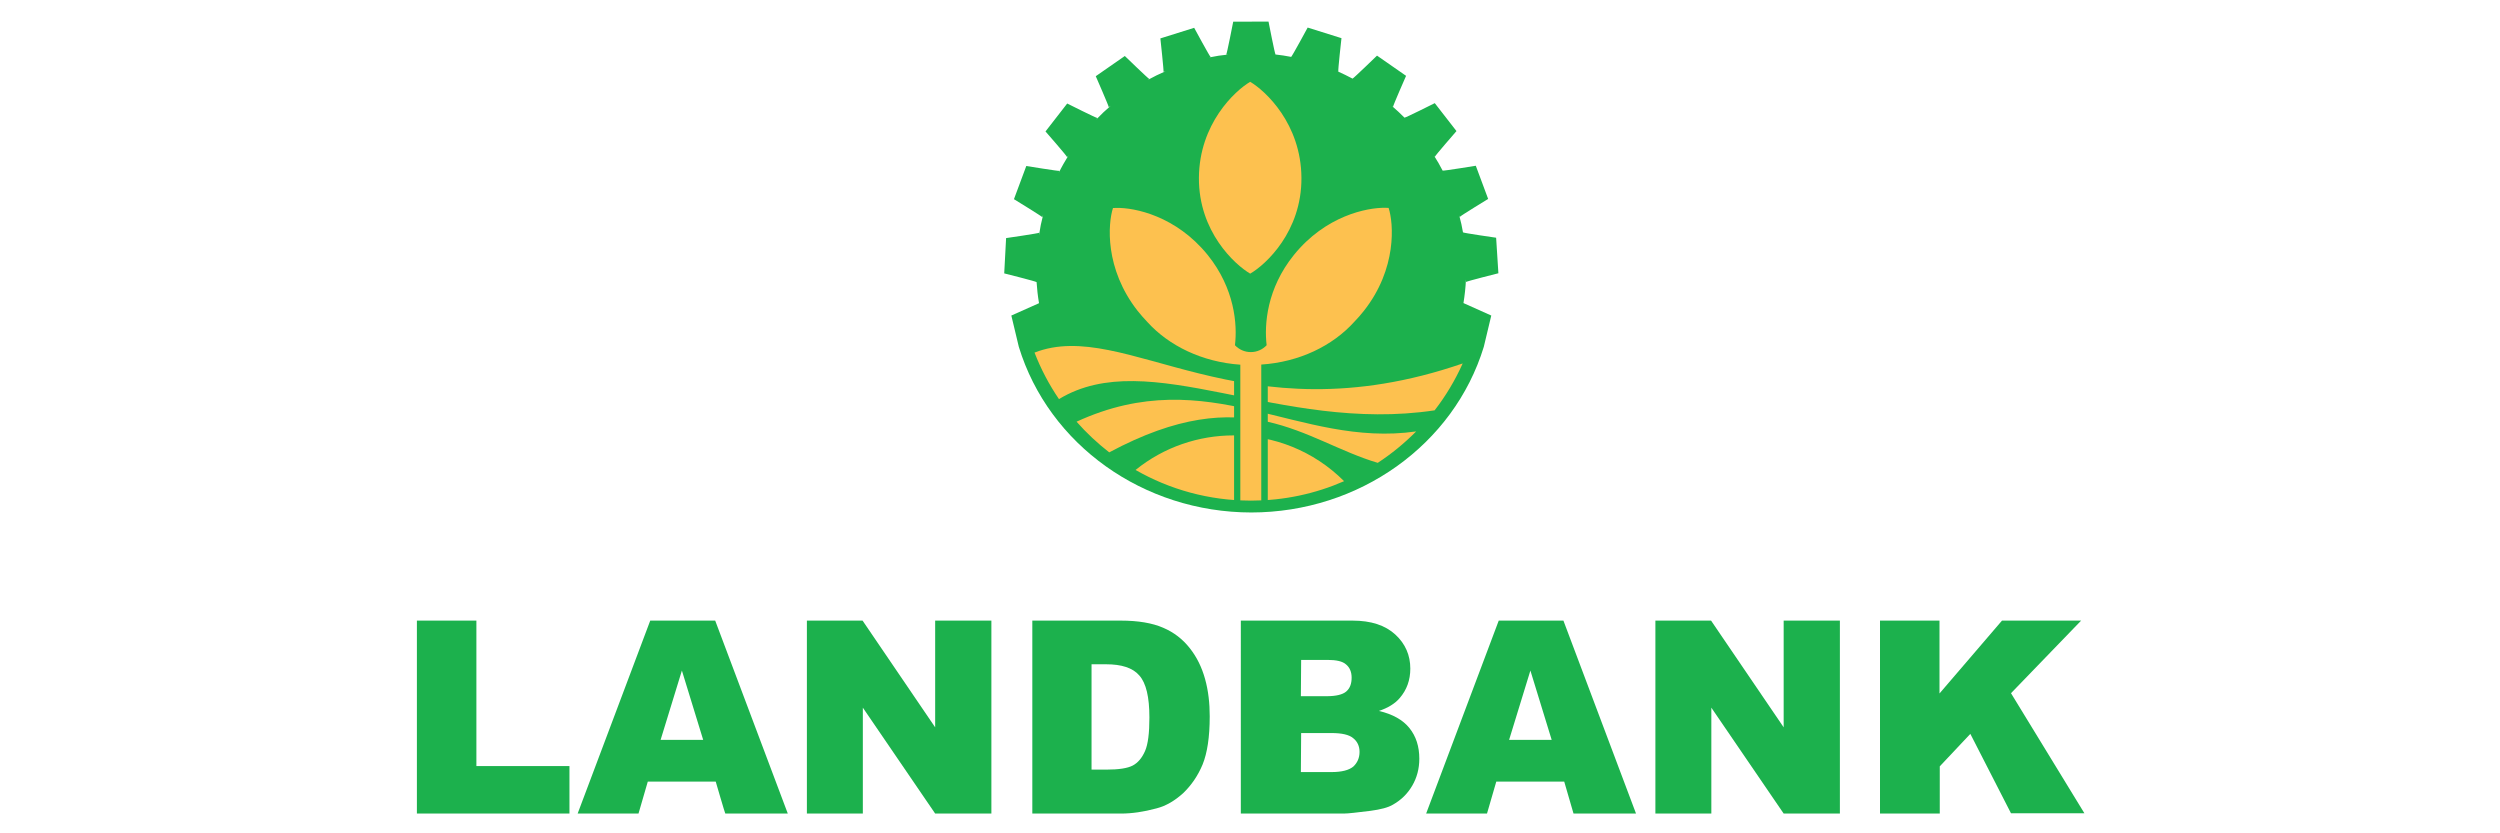
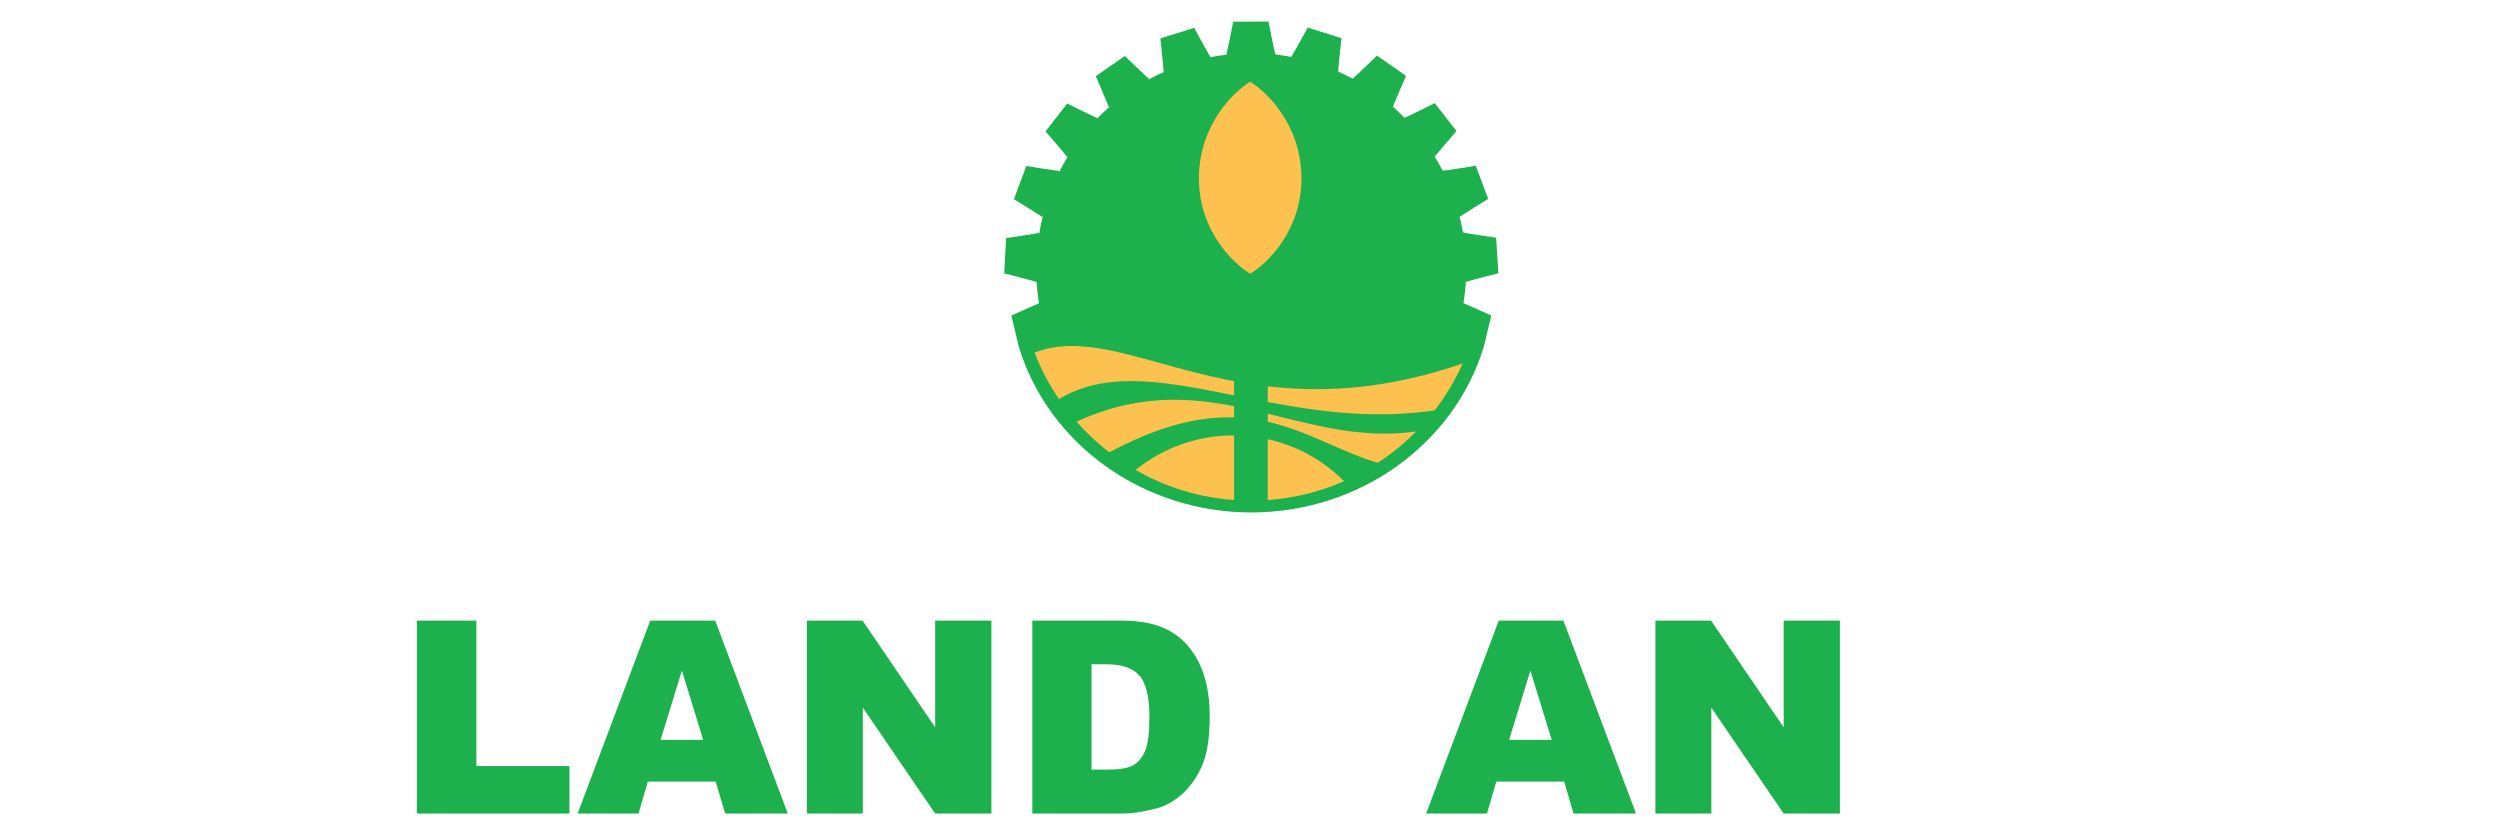
<svg xmlns="http://www.w3.org/2000/svg" xmlns:ns1="http://www.inkscape.org/namespaces/inkscape" xmlns:ns2="http://sodipodi.sourceforge.net/DTD/sodipodi-0.dtd" version="1.1" id="svg2" ns1:version="0.91 r13725" ns2:docname="Landbank.svg" x="0px" y="0px" viewBox="0 0 240 80" style="enable-background:new 0 0 240 80;" xml:space="preserve">
  <style type="text/css">
	.st0{fill:#1CB14D;}
	.st1{fill:#FDC14F;}
</style>
  <g id="layer2" transform="translate(-272.047,-478.728)" ns1:groupmode="layer" ns1:label="Layer 2">
    <g id="g4318">
      <g id="g4184" transform="matrix(0.262,0,0,0.262,274.629,335.623)">
        <g id="g4158" transform="matrix(0.457,0,0,0.457,495.935,419.43)">
          <path id="path4171" ns1:connector-curvature="0" class="st0" d="M-118,294.8c0,0-5.1,26.2-5.6,26.3h1.8      c-5.3,0.5-10.5,1.3-15.7,2.4l1.4-0.4c-0.5,0.1-13.2-23.4-13.2-23.4l-27.1,8.5c0,0,2.9,26.6,2.5,26.8l1.7-0.5      c-4.9,2.1-9.8,4.5-14.5,7.1l1.4-0.9c-0.4,0.2-19.6-18.4-19.6-18.4l-23.3,16.2c0,0,10.7,24.5,10.4,24.8l1.6-1.1      c-4.1,3.5-8.1,7.3-11.8,11.2l1.1-1.4c-0.3,0.4-24.2-11.6-24.2-11.6l-17.4,22.4c0,0,17.6,20.1,17.3,20.6l1.2-1.5      c-2.9,4.7-5.6,9.4-8,14.3l0.7-1.8c-0.2,0.4-26.6-3.9-26.6-3.9l-9.9,26.6c0,0,22.8,14,22.7,14.4l0.7-1.8      c-1.4,5.3-2.5,10.7-3.3,16.2l0.1-1.9c-0.1,0.5-26.5,4.3-26.5,4.3l-1.5,28.3c0,0,25.9,6.5,25.9,7v-0.5c0.4,5.8,1,11.7,2,17.4      l-22.2,9.9l6,25.1c24.1,78.6,100,132.7,186.4,132.8c86.4-0.1,162.3-54.2,186.4-132.8l6-25.1l-22.3-10c1-6.2,1.7-12.5,2-18.8      l0.1,1.9c0-0.5,25.9-7,25.9-7L92.8,468c0,0-26.5-3.8-26.5-4.3v0.4c-0.8-4.7-1.8-9.4-3.1-14l0.5,1.2      c-0.1-0.5,22.7-14.4,22.7-14.4l-9.9-26.6c0,0-26.4,4.3-26.6,3.9c-2.1-4.1-4.4-8.1-6.9-12l0.7,0.9c-0.3-0.4,17.3-20.6,17.3-20.6      l-17.4-22.4c0,0-23.9,12-24.2,11.6l0.1,0.2c-3.3-3.3-6.7-6.5-10.2-9.5l0.9,0.6c-0.4-0.3,10.4-24.8,10.4-24.8L-2.7,322      c0,0-19.2,18.6-19.6,18.4l0.3,0.2c-4.1-2.2-8.3-4.2-12.5-6.1l0.8,0.3c-0.5-0.2,2.5-26.8,2.5-26.8l-27.1-8.5      c0,0-12.7,23.5-13.2,23.4l0.5,0.2c-4.6-0.9-9.2-1.6-13.8-2.1h0.7c-0.5-0.1-5.6-26.3-5.6-26.3L-118,294.8z" />
          <path id="path4222" ns1:connector-curvature="0" ns2:nodetypes="scscs" class="st1" d="M-145.5,419.9      c-0.3,43.2,28.8,69.7,41.1,76.9c12.4-7.1,41.4-33.7,41.1-76.9c-0.3-43.2-28.8-69.7-41.1-76.9      C-116.7,350.2-145.2,376.7-145.5,419.9z" />
          <path id="path4256" ns1:connector-curvature="0" ns2:nodetypes="ccccc" class="st1" d="M-277.3,560.1      c5.1,13.2,11.7,25.7,19.6,37.3c72.1-43.8,176.5,27.7,301.2,9c8.9-11.5,16.5-24.2,22.5-37.6      C-112.9,630.4-204.2,531.6-277.3,560.1z" />
          <path id="path4258" ns1:connector-curvature="0" ns2:nodetypes="ccccc" class="st1" d="M-243.6,615.5      c7.9,9,16.7,17.2,26.2,24.6c110.4-59.2,156-9.2,215.3,8.4c11.1-7.3,21.4-15.7,30.8-25.2C-65.8,636.9-137.1,566.5-243.6,615.5z" />
          <path id="path4262" ns1:connector-curvature="0" ns2:nodetypes="scscs" class="st1" d="M-117.7,626.5      c-27.9,0-55.7,9.2-78.6,27.7c27.2,15.6,58.8,24.6,92.5,24.6c26.6,0,51.9-5.6,74.7-15.6C-53.6,638.7-85.7,626.5-117.7,626.5z" />
          <rect id="rect4315" x="-117.3" y="566.9" class="st0" width="27" height="115.1" />
-           <path id="path4225" ns1:connector-curvature="0" class="st1" d="M-211.7,444.1c-1,0-1.9,0.1-2.7,0.1      c-4,12.3-6.9,48.5,19.8,82.5c2.5,3.1,5,6,7.6,8.7c17.4,19.3,44.2,32.3,74.7,34.4v108.8c2.8,0.1,5.6,0.2,8.4,0.2      c2.8,0,5.6-0.1,8.4-0.2V569.7c30.5-2,57.2-15,74.6-34.3l0,0c2.6-2.7,5.2-5.6,7.7-8.8c26.7-33.9,23.8-70.2,19.8-82.5      C5.8,444,4.9,444,3.9,444c-14.7-0.2-47.9,6.4-73.3,37.9c-21.6,26.8-23.8,55.5-21.8,72.3c-3.2,3.4-7.7,5.5-12.7,5.5      c-5,0-9.5-2.1-12.7-5.5c2-16.7-0.2-45.4-21.8-72.3C-163.8,450.5-197,443.8-211.7,444.1z" />
        </g>
        <g id="text4154">
          <path id="path4168" ns1:connector-curvature="0" class="st0" d="M142.9,773.6h21.8v53.3h34.1v17.4h-55.9V773.6z" />
          <path id="path4170" ns1:connector-curvature="0" class="st0" d="M252.4,832.6h-24.9l-3.4,11.7h-22.3l26.6-70.7h23.8      l26.6,70.7h-22.9C255.8,844.3,252.4,832.6,252.4,832.6z M247.8,817.3l-7.8-25.4l-7.8,25.4H247.8z" />
          <path id="path4172" ns1:connector-curvature="0" class="st0" d="M285.8,773.6h20.4l26.6,39.1v-39.1h20.6v70.7h-20.6      l-26.5-38.8v38.8h-20.5V773.6z" />
          <path id="path4174" ns1:connector-curvature="0" class="st0" d="M368.3,773.6h32.5c6.4,0,11.6,0.9,15.5,2.6      c4,1.7,7.2,4.2,9.8,7.5s4.4,7,5.6,11.3c1.2,4.3,1.7,8.9,1.7,13.7c0,7.6-0.9,13.4-2.6,17.6c-1.7,4.1-4.1,7.6-7.1,10.5      c-3.1,2.8-6.3,4.7-9.8,5.6c-4.8,1.3-9.1,1.9-13,1.9h-32.5v-70.7H368.3z M390.1,789.6v38.6h5.4c4.6,0,7.8-0.5,9.7-1.5      c1.9-1,3.4-2.8,4.5-5.3s1.6-6.6,1.6-12.3c0-7.5-1.2-12.6-3.7-15.4c-2.4-2.8-6.5-4.1-12.2-4.1H390.1L390.1,789.6z" />
-           <path id="path4176" ns1:connector-curvature="0" class="st0" d="M444.8,773.6h40.9c6.8,0,12,1.7,15.7,5.1      c3.7,3.4,5.5,7.6,5.5,12.5c0,4.2-1.3,7.8-3.9,10.8c-1.7,2-4.3,3.6-7.6,4.7c5.1,1.2,8.8,3.3,11.2,6.3c2.4,3,3.6,6.7,3.6,11.2      c0,3.7-0.9,7-2.6,9.9s-4,5.2-7,6.9c-1.8,1.1-4.6,1.8-8.3,2.3c-4.9,0.6-8.2,1-9.8,1h-37.7C444.8,844.3,444.8,773.6,444.8,773.6z       M466.8,801.3h9.5c3.4,0,5.8-0.6,7.1-1.7c1.4-1.2,2-2.9,2-5.1c0-2.1-0.7-3.7-2-4.8c-1.3-1.2-3.6-1.7-6.9-1.7h-9.6L466.8,801.3      L466.8,801.3z M466.8,829.1H478c3.8,0,6.4-0.7,8-2c1.5-1.4,2.3-3.2,2.3-5.4c0-2.1-0.8-3.8-2.3-5c-1.5-1.3-4.2-1.9-8-1.9h-11.1      L466.8,829.1L466.8,829.1z" />
          <path id="path4178" ns1:connector-curvature="0" class="st0" d="M563.3,832.6h-24.9l-3.4,11.7h-22.3l26.6-70.7H563      l26.6,70.7h-22.9L563.3,832.6L563.3,832.6z M558.7,817.3l-7.8-25.4l-7.8,25.4H558.7z" />
          <path id="path4180" ns1:connector-curvature="0" class="st0" d="M596.7,773.6h20.4l26.6,39.1v-39.1h20.6v70.7h-20.6      l-26.5-38.8v38.8h-20.5V773.6z" />
-           <path id="path4182" ns1:connector-curvature="0" class="st0" d="M679,773.6h21.8v26.7l22.9-26.7h29L727,800.2l26.9,44H727      l-14.9-29.1L700.9,827v17.3H679V773.6z" />
        </g>
      </g>
    </g>
  </g>
</svg>